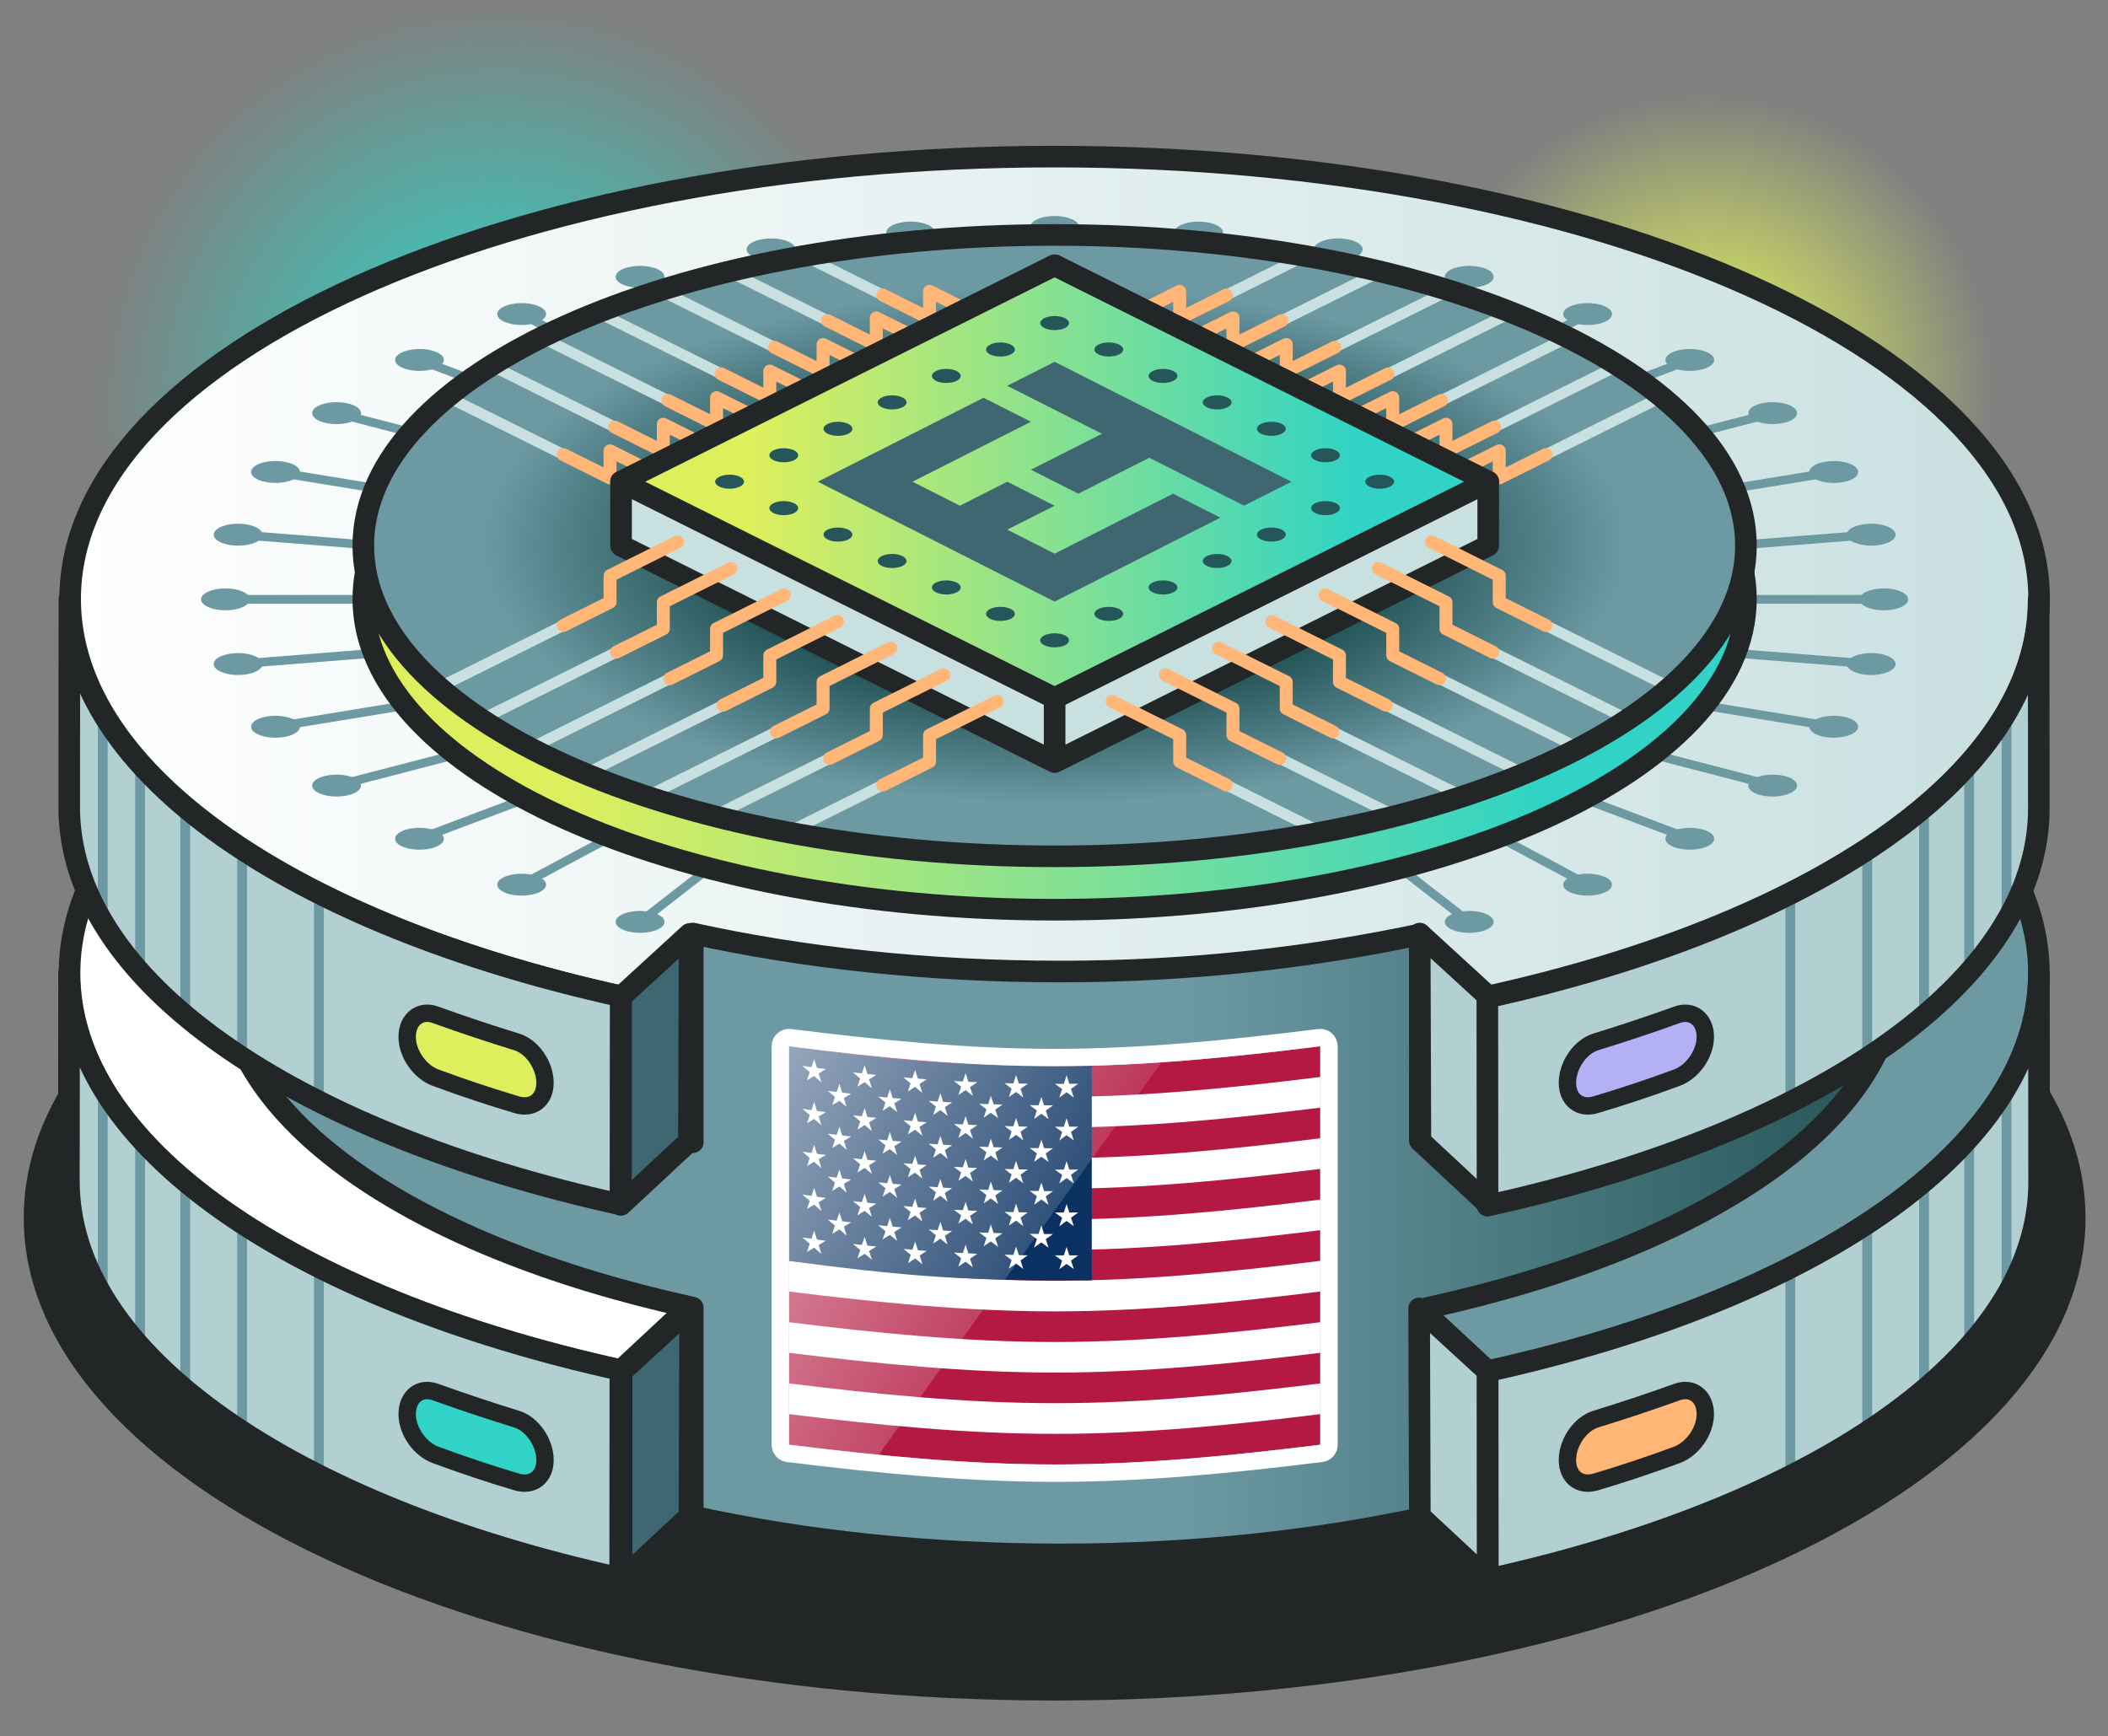
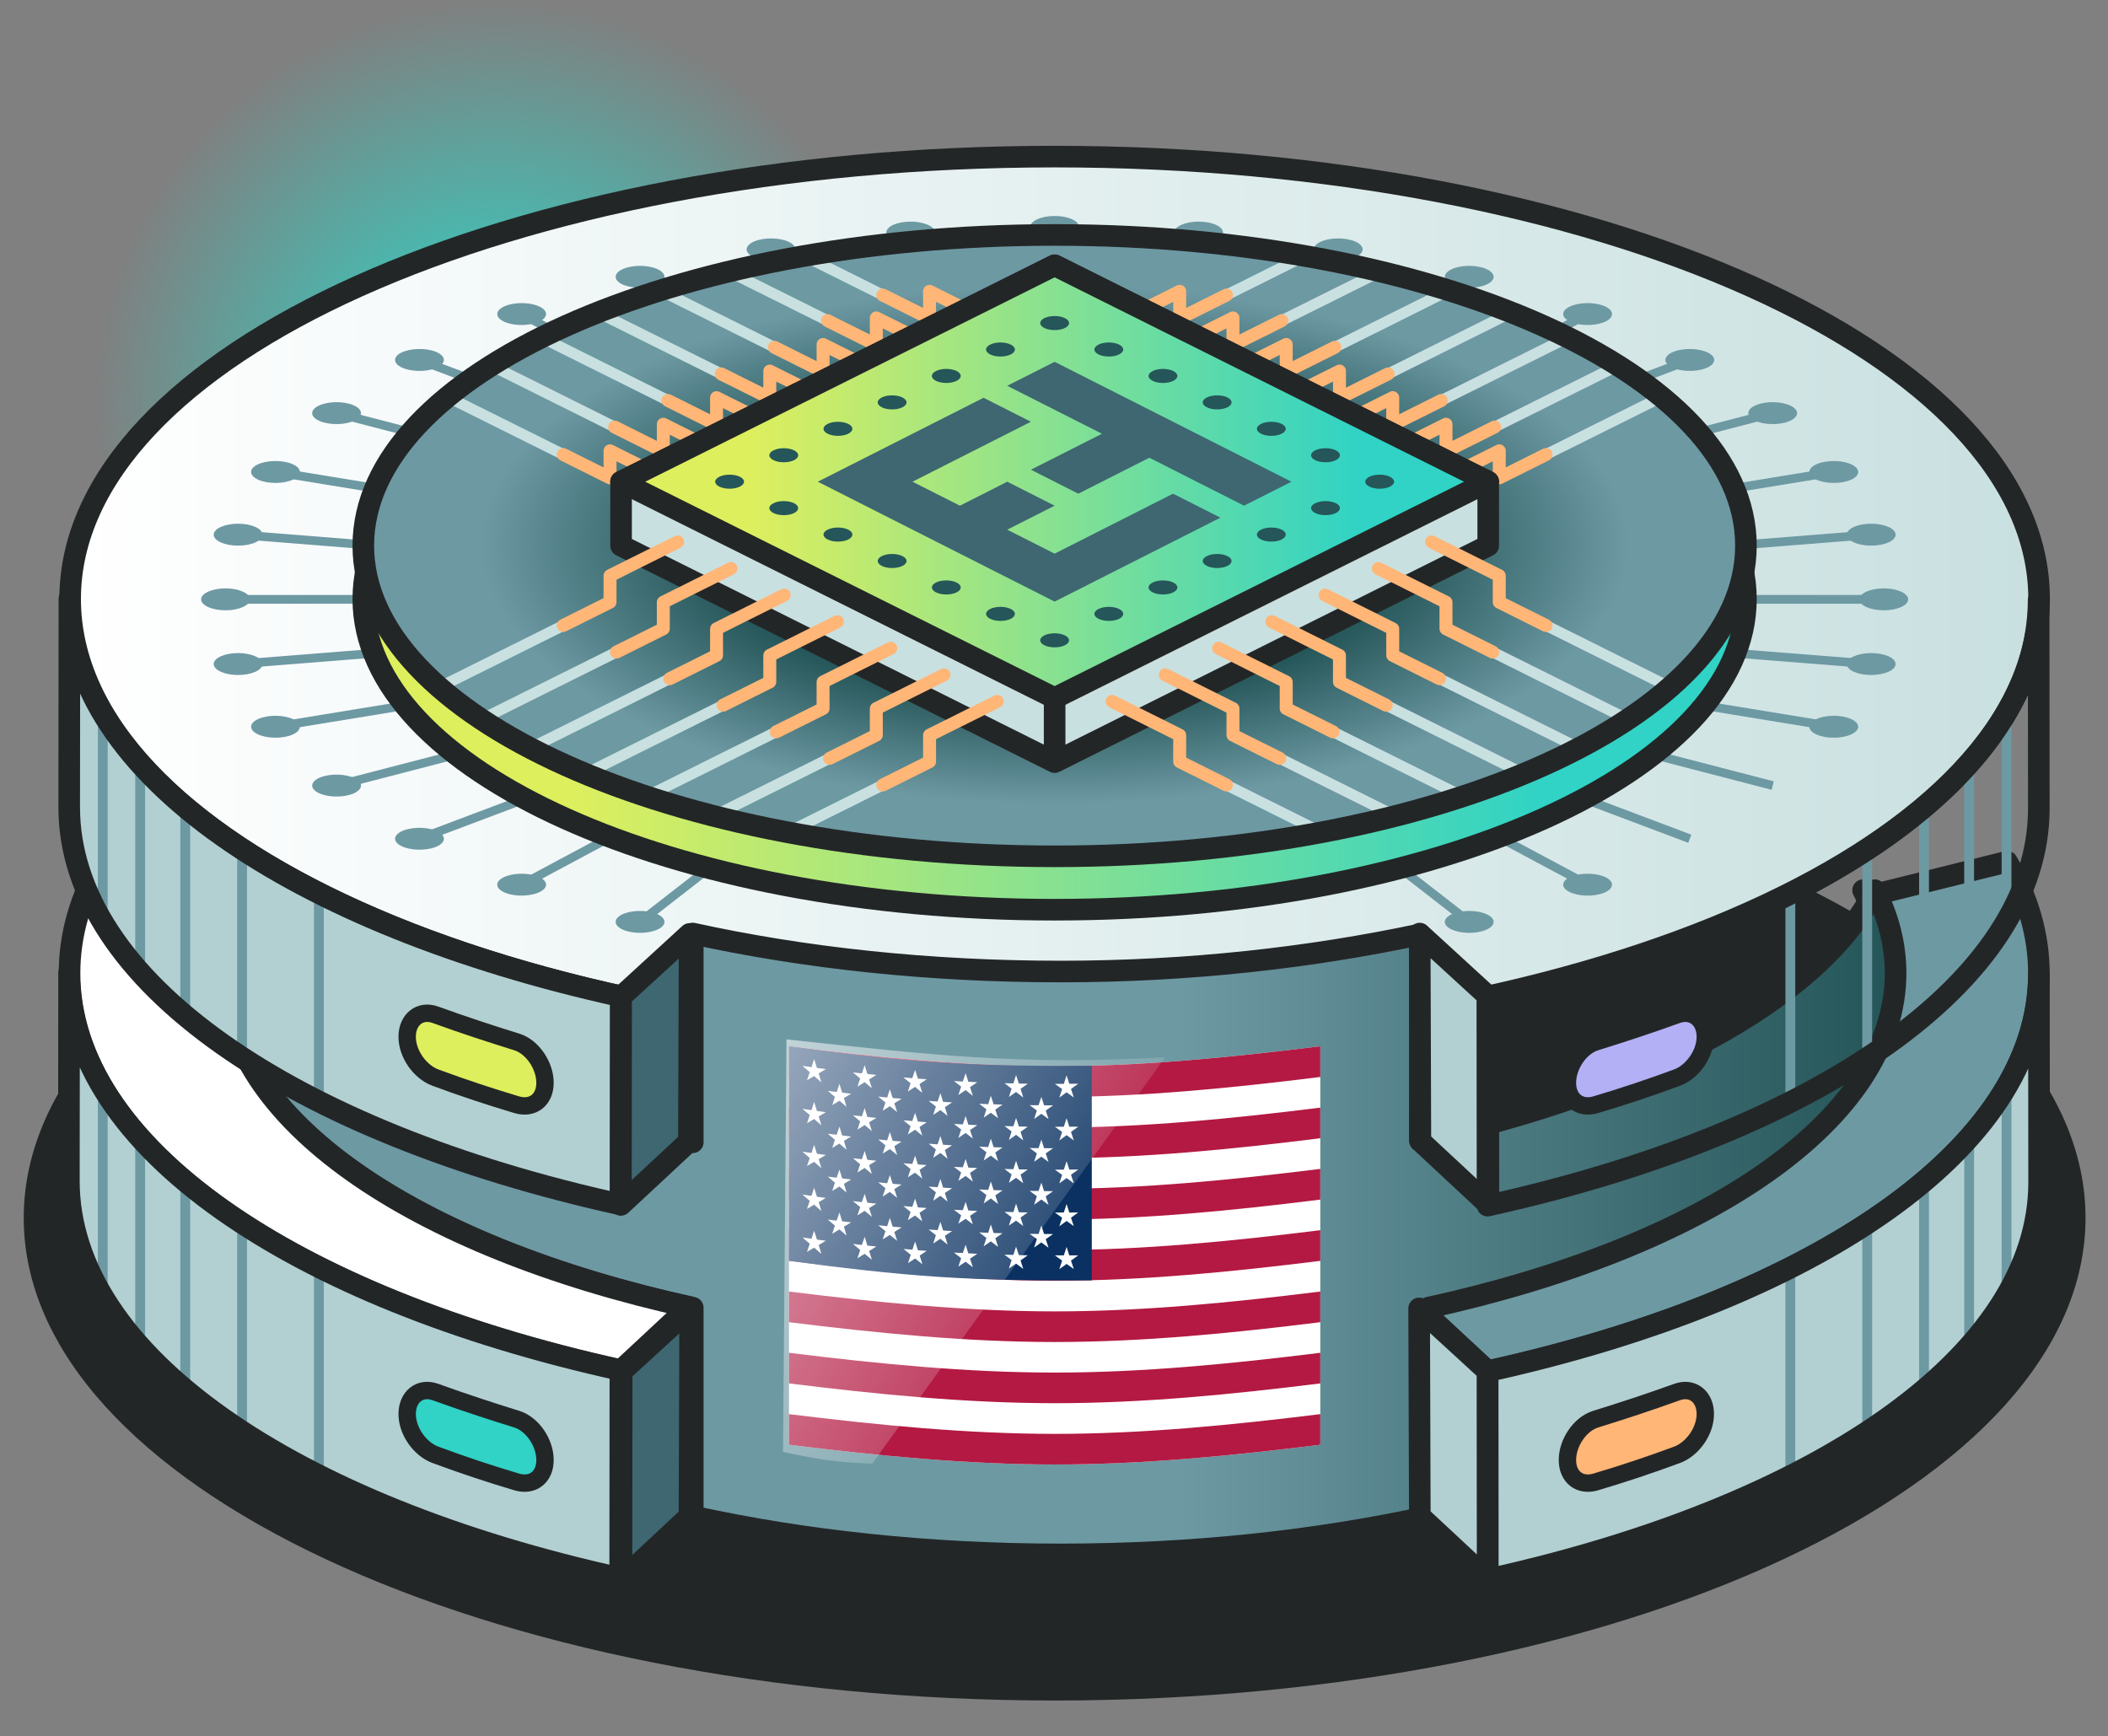
<svg xmlns="http://www.w3.org/2000/svg" width="488" height="402" viewBox="0 0 488 402" fill="none">
  <rect x="0" y="0" width="488" height="402" fill="#808080" stroke="none" />
  <circle cx="115.118" cy="93.588" r="93.588" fill="url(#paint0_radial_6372_52198)" />
-   <circle cx="394.777" cy="88.558" r="66.959" fill="url(#paint1_radial_6372_52198)" />
  <path d="M244.144 393.701C375.948 393.701 482.795 343.676 482.795 281.966C482.795 220.257 375.948 170.232 244.144 170.232C112.341 170.232 5.493 220.257 5.493 281.966C5.493 343.676 112.341 393.701 244.144 393.701Z" fill="#232627" />
  <path fill-rule="evenodd" clip-rule="evenodd" d="M472.005 225.46C472.005 265.852 419.978 300.794 344.392 317.468L344.429 365.66C420.015 348.986 472.089 314.053 472.052 273.652L472.005 225.46Z" fill="#B2D0D2" />
  <path fill-rule="evenodd" clip-rule="evenodd" d="M436.092 225.311C436.092 259.311 392.304 288.711 328.698 302.754V302.847L344.392 317.468C419.979 300.794 472.005 265.852 472.005 225.46C472.005 216.493 469.449 207.788 464.625 199.502L433.265 207.284L431.306 206.09C434.441 212.267 436.092 218.705 436.092 225.311Z" fill="#6D99A3" stroke="#232627" stroke-width="5" stroke-miterlimit="22.926" stroke-linejoin="round" />
  <path d="M244.145 241.117C370.015 241.117 472.052 195.257 472.052 138.686C472.052 82.116 370.015 36.256 244.145 36.256C118.276 36.256 16.238 82.116 16.238 138.686C16.238 195.257 118.276 241.117 244.145 241.117Z" fill="url(#paint2_linear_6372_52198)" stroke="#232627" stroke-width="5" stroke-miterlimit="22.926" />
  <path fill-rule="evenodd" clip-rule="evenodd" d="M244.145 50C247.271 50 249.799 51.138 249.799 52.538C249.799 53.937 247.271 55.076 244.145 55.076C241.029 55.076 238.5 53.937 238.5 52.538C238.5 51.138 241.029 50 244.145 50Z" fill="#6D99A3" />
  <path d="M244.145 52.538V75.043M277.483 53.844L268.777 76.013M309.794 57.735L292.663 78.887M340.118 64.089L315.075 83.58M367.531 72.71L335.323 89.953M391.184 83.338L352.808 97.8M410.377 95.645L366.99 106.897M424.522 109.267L377.44 116.965M433.181 123.785L383.841 127.695M436.092 138.761H385.996M433.181 153.736L383.841 149.827M424.522 168.255L377.44 160.557M410.377 181.877L366.99 170.625M391.184 194.184L352.808 179.722M367.531 204.811L335.323 187.578M340.118 213.433L315.066 193.951M148.171 213.433L173.224 193.951M120.768 204.811L152.967 187.578M97.105 194.184L135.482 179.722M77.922 181.877L121.299 170.625M63.777 168.255L110.849 160.557M55.118 153.736L104.458 149.827M52.207 138.761H102.303M55.118 123.785L104.458 127.695M63.777 109.267L110.849 116.965M77.922 95.645L121.299 106.897M97.105 83.338L135.482 97.8M120.768 72.71L152.967 89.944M148.171 64.089L173.224 83.58M178.495 57.735L195.636 78.878M210.816 53.844L219.512 76.004" stroke="#6D99A3" stroke-width="2.017" stroke-miterlimit="22.926" />
  <path fill-rule="evenodd" clip-rule="evenodd" d="M209.837 51.343C212.907 51.101 215.837 52.025 216.378 53.405C216.928 54.786 214.876 56.102 211.796 56.344C208.727 56.587 205.797 55.663 205.256 54.282C204.715 52.902 206.758 51.586 209.837 51.343Z" fill="#6D99A3" />
  <path fill-rule="evenodd" clip-rule="evenodd" d="M176.565 55.355C179.504 54.87 182.742 55.551 183.805 56.867C184.878 58.183 183.367 59.638 180.428 60.123C177.498 60.599 174.26 59.918 173.187 58.602C172.123 57.287 173.635 55.831 176.565 55.355Z" fill="#6D99A3" />
  <path fill-rule="evenodd" clip-rule="evenodd" d="M145.353 61.887C148.049 61.187 151.511 61.607 153.069 62.82C154.627 64.033 153.704 65.582 150.998 66.281C148.292 66.981 144.84 66.571 143.281 65.358C141.723 64.145 142.647 62.596 145.353 61.887Z" fill="#6D99A3" />
  <path fill-rule="evenodd" clip-rule="evenodd" d="M117.138 70.769C119.527 69.864 123.091 70.004 125.097 71.077C127.103 72.15 126.786 73.746 124.397 74.651C122.009 75.556 118.444 75.416 116.438 74.343C114.432 73.27 114.749 71.665 117.138 70.769Z" fill="#6D99A3" />
  <path fill-rule="evenodd" clip-rule="evenodd" d="M92.786 81.705C94.792 80.632 98.356 80.492 100.745 81.388C103.133 82.293 103.441 83.888 101.435 84.971C99.429 86.043 95.865 86.183 93.476 85.278C91.088 84.383 90.78 82.778 92.786 81.705Z" fill="#6D99A3" />
  <path fill-rule="evenodd" clip-rule="evenodd" d="M73.022 94.385C74.59 93.163 78.042 92.752 80.739 93.452C83.445 94.152 84.368 95.701 82.81 96.914C81.252 98.136 77.79 98.546 75.094 97.847C72.388 97.147 71.464 95.598 73.022 94.385Z" fill="#6D99A3" />
  <path fill-rule="evenodd" clip-rule="evenodd" d="M58.468 108.399C59.541 107.084 62.779 106.403 65.709 106.888C68.639 107.364 70.15 108.819 69.087 110.135C68.013 111.46 64.776 112.132 61.846 111.656C58.916 111.18 57.405 109.724 58.468 108.399Z" fill="#6D99A3" />
  <path fill-rule="evenodd" clip-rule="evenodd" d="M49.557 123.347C50.098 121.966 53.028 121.042 56.098 121.285C59.168 121.527 61.22 122.852 60.679 124.233C60.138 125.614 57.208 126.529 54.139 126.286C51.069 126.043 49.016 124.728 49.557 123.347Z" fill="#6D99A3" />
  <path fill-rule="evenodd" clip-rule="evenodd" d="M46.553 138.761C46.553 137.361 49.081 136.223 52.207 136.223C55.323 136.223 57.852 137.361 57.852 138.761C57.852 140.16 55.323 141.299 52.207 141.299C49.081 141.299 46.553 140.16 46.553 138.761Z" fill="#6D99A3" />
  <path fill-rule="evenodd" clip-rule="evenodd" d="M49.557 154.175C49.016 152.794 51.069 151.478 54.139 151.236C57.208 150.993 60.138 151.917 60.679 153.298C61.22 154.679 59.168 155.994 56.098 156.237C53.028 156.479 50.098 155.556 49.557 154.175Z" fill="#6D99A3" />
  <path fill-rule="evenodd" clip-rule="evenodd" d="M58.468 169.122C57.405 167.807 58.916 166.351 61.846 165.866C64.776 165.39 68.013 166.071 69.087 167.387C70.15 168.702 68.639 170.158 65.709 170.643C62.779 171.119 59.541 170.438 58.468 169.122Z" fill="#6D99A3" />
  <path fill-rule="evenodd" clip-rule="evenodd" d="M73.022 183.146C71.464 181.933 72.388 180.375 75.094 179.675C77.79 178.975 81.252 179.395 82.81 180.608C84.368 181.821 83.445 183.37 80.739 184.079C78.042 184.779 74.59 184.359 73.022 183.146Z" fill="#6D99A3" />
  <path fill-rule="evenodd" clip-rule="evenodd" d="M92.786 195.817C90.78 194.744 91.088 193.148 93.476 192.243C95.865 191.348 99.429 191.488 101.435 192.561C103.441 193.634 103.133 195.229 100.745 196.134C98.356 197.03 94.792 196.89 92.786 195.817Z" fill="#6D99A3" />
  <path fill-rule="evenodd" clip-rule="evenodd" d="M117.138 206.762C114.749 205.857 114.432 204.261 116.438 203.188C118.444 202.115 122.009 201.975 124.397 202.871C126.786 203.776 127.103 205.371 125.097 206.444C123.091 207.517 119.527 207.657 117.138 206.762Z" fill="#6D99A3" />
  <path fill-rule="evenodd" clip-rule="evenodd" d="M145.353 215.635C142.647 214.935 141.723 213.377 143.281 212.164C144.84 210.951 148.292 210.54 150.998 211.24C153.704 211.94 154.627 213.489 153.069 214.702C151.511 215.924 148.049 216.335 145.353 215.635Z" fill="#6D99A3" />
  <path fill-rule="evenodd" clip-rule="evenodd" d="M342.945 215.635C340.239 216.335 336.787 215.924 335.229 214.702C333.67 213.489 334.594 211.94 337.3 211.24C339.996 210.54 343.458 210.951 345.016 212.164C346.575 213.377 345.651 214.935 342.945 215.635Z" fill="#6D99A3" />
  <path fill-rule="evenodd" clip-rule="evenodd" d="M371.161 206.762C368.763 207.657 365.208 207.517 363.202 206.444C361.196 205.371 361.504 203.776 363.902 202.871C366.29 201.975 369.855 202.115 371.861 203.188C373.858 204.261 373.55 205.857 371.161 206.762Z" fill="#6D99A3" />
-   <path fill-rule="evenodd" clip-rule="evenodd" d="M395.514 195.817C393.508 196.89 389.944 197.03 387.555 196.134C385.167 195.229 384.859 193.634 386.865 192.561C388.871 191.488 392.435 191.348 394.824 192.243C397.213 193.148 397.52 194.744 395.514 195.817Z" fill="#6D99A3" />
-   <path fill-rule="evenodd" clip-rule="evenodd" d="M415.267 183.146C413.709 184.359 410.257 184.779 407.551 184.079C404.854 183.37 403.931 181.821 405.489 180.608C407.047 179.395 410.499 178.975 413.205 179.675C415.902 180.375 416.825 181.933 415.267 183.146Z" fill="#6D99A3" />
  <path fill-rule="evenodd" clip-rule="evenodd" d="M429.822 169.122C428.759 170.438 425.521 171.119 422.582 170.643C419.652 170.158 418.141 168.702 419.214 167.387C420.277 166.071 423.524 165.39 426.454 165.866C429.384 166.351 430.895 167.807 429.822 169.122Z" fill="#6D99A3" />
  <path fill-rule="evenodd" clip-rule="evenodd" d="M438.741 154.175C438.2 155.556 435.271 156.479 432.191 156.237C429.122 155.994 427.069 154.679 427.62 153.298C428.161 151.917 431.09 150.993 434.16 151.236C437.23 151.478 439.283 152.794 438.741 154.175Z" fill="#6D99A3" />
  <path fill-rule="evenodd" clip-rule="evenodd" d="M441.736 138.761C441.736 140.16 439.208 141.299 436.091 141.299C432.975 141.299 430.446 140.16 430.446 138.761C430.446 137.361 432.975 136.223 436.091 136.223C439.208 136.223 441.736 137.361 441.736 138.761Z" fill="#6D99A3" />
  <path fill-rule="evenodd" clip-rule="evenodd" d="M438.741 123.347C439.283 124.728 437.23 126.043 434.16 126.286C431.09 126.529 428.161 125.614 427.62 124.233C427.069 122.852 429.122 121.527 432.191 121.285C435.271 121.042 438.2 121.966 438.741 123.347Z" fill="#6D99A3" />
  <path fill-rule="evenodd" clip-rule="evenodd" d="M429.822 108.399C430.895 109.724 429.384 111.18 426.454 111.656C423.524 112.132 420.277 111.46 419.214 110.135C418.141 108.819 419.652 107.364 422.582 106.888C425.521 106.403 428.759 107.084 429.822 108.399Z" fill="#6D99A3" />
  <path fill-rule="evenodd" clip-rule="evenodd" d="M415.267 94.385C416.825 95.598 415.902 97.147 413.205 97.847C410.499 98.546 407.047 98.136 405.489 96.914C403.931 95.701 404.854 94.152 407.551 93.452C410.257 92.752 413.709 93.163 415.267 94.385Z" fill="#6D99A3" />
  <path fill-rule="evenodd" clip-rule="evenodd" d="M395.514 81.705C397.52 82.778 397.213 84.383 394.824 85.278C392.435 86.183 388.871 86.043 386.865 84.971C384.859 83.888 385.167 82.293 387.555 81.388C389.944 80.492 393.508 80.632 395.514 81.705Z" fill="#6D99A3" />
  <path fill-rule="evenodd" clip-rule="evenodd" d="M371.161 70.769C373.55 71.665 373.858 73.27 371.861 74.343C369.855 75.416 366.29 75.556 363.902 74.651C361.504 73.746 361.196 72.15 363.202 71.077C365.208 70.004 368.763 69.864 371.161 70.769Z" fill="#6D99A3" />
  <path fill-rule="evenodd" clip-rule="evenodd" d="M342.945 61.887C345.651 62.596 346.575 64.145 345.016 65.358C343.458 66.571 339.996 66.981 337.3 66.281C334.594 65.582 333.67 64.033 335.229 62.82C336.787 61.607 340.239 61.187 342.945 61.887Z" fill="#6D99A3" />
  <path fill-rule="evenodd" clip-rule="evenodd" d="M311.725 55.355C314.665 55.831 316.176 57.287 315.103 58.602C314.039 59.918 310.802 60.599 307.863 60.123C304.933 59.638 303.421 58.183 304.485 56.867C305.558 55.551 308.796 54.87 311.725 55.355Z" fill="#6D99A3" />
  <path fill-rule="evenodd" clip-rule="evenodd" d="M278.463 51.343C281.532 51.586 283.585 52.902 283.044 54.282C282.503 55.663 279.573 56.587 276.494 56.344C273.424 56.102 271.372 54.786 271.913 53.405C272.454 52.025 275.384 51.101 278.463 51.343Z" fill="#6D99A3" />
  <path d="M244.144 210.615C332.53 210.615 404.181 178.411 404.181 138.686C404.181 98.961 332.53 66.757 244.144 66.757C155.758 66.757 84.107 98.961 84.107 138.686C84.107 178.411 155.758 210.615 244.144 210.615Z" fill="url(#paint3_linear_6372_52198)" stroke="#232627" stroke-width="5" stroke-miterlimit="22.926" stroke-linejoin="round" />
  <path d="M244.144 198.252C332.53 198.252 404.181 166.049 404.181 126.323C404.181 86.598 332.53 54.395 244.144 54.395C155.758 54.395 84.107 86.598 84.107 126.323C84.107 166.049 155.758 198.252 244.144 198.252Z" fill="url(#paint4_radial_6372_52198)" />
  <path d="M386.621 159.12L357.902 144.807M305.922 192.701L283.92 181.737M130.396 105.236L103.608 91.894M323.025 188.922L296.255 175.579M142.722 99.088L113.723 84.635M338.616 184.396L308.581 169.43M155.057 92.929L125.348 78.131M352.77 179.153L320.907 163.272M167.382 86.771L138.402 72.337M365.525 173.209L333.241 157.123M179.708 80.623L152.92 67.27M376.843 166.547L345.567 150.965M192.043 74.464L168.754 62.867M204.369 68.316L186.202 59.256" stroke="#C9E0E0" stroke-width="2.5" stroke-miterlimit="22.926" stroke-linecap="round" />
  <path d="M101.678 159.12L130.397 144.807M182.368 192.701L204.369 181.737M357.903 105.236L384.691 91.894M165.265 188.922L192.044 175.579M345.568 99.088L374.576 84.635M149.683 184.396L179.709 169.43M333.242 92.929L362.941 78.131M135.529 179.153L167.383 163.272M320.917 86.781L349.897 72.337M122.774 173.209L155.058 157.123M308.582 80.623L335.37 67.27M111.456 166.547L142.723 150.965M296.256 74.464L319.536 62.867M283.921 68.316L302.088 59.256" stroke="#C9E0E0" stroke-width="2.5" stroke-miterlimit="22.926" stroke-linecap="round" />
  <path d="M244.144 198.252C332.53 198.252 404.181 166.049 404.181 126.323C404.181 86.598 332.53 54.395 244.144 54.395C155.758 54.395 84.107 86.598 84.107 126.323C84.107 166.049 155.758 198.252 244.144 198.252Z" stroke="#232627" stroke-width="5" stroke-miterlimit="22.926" stroke-linejoin="round" />
  <path fill-rule="evenodd" clip-rule="evenodd" d="M328.75 216.323C303.558 221.687 275.294 224.928 245.513 224.928C214.963 224.928 186.068 221.765 160.376 216.129V264.452C108.702 253.106 70.024 231.777 57.038 206.09C53.88 212.267 52.217 218.705 52.217 225.311C52.217 259.311 96.317 288.711 160.376 302.754V351.076C186.068 356.712 214.963 359.875 245.513 359.875C276.063 359.875 304.949 356.712 330.631 351.086L330.669 302.754C394.728 288.711 438.828 259.311 438.828 225.311C438.828 218.705 437.165 212.267 434.007 206.09C421.021 231.777 380.38 252.737 328.687 264.073C328.687 257.765 328.75 216.323 328.75 216.323Z" fill="url(#paint5_linear_6372_52198)" stroke="#232627" stroke-width="5" stroke-miterlimit="22.926" stroke-linejoin="round" />
  <path fill-rule="evenodd" clip-rule="evenodd" d="M305.651 242.227C285.143 244.783 264.635 246.845 244.135 246.855C223.636 246.855 203.137 244.793 182.647 242.227C182.647 257.613 182.647 272.999 182.647 288.366C182.647 303.734 182.647 319.12 182.647 334.487C203.137 337.015 223.636 339.04 244.135 339.059C264.635 339.068 285.143 337.025 305.651 334.487C305.651 319.12 305.651 303.734 305.651 288.366C305.651 272.999 305.651 257.613 305.651 242.227Z" fill="white" />
  <path fill-rule="evenodd" clip-rule="evenodd" d="M182.647 242.227C203.137 244.793 223.636 246.855 244.135 246.855C264.635 246.845 285.143 244.783 305.651 242.227C305.651 244.597 305.651 246.967 305.651 249.337C285.143 251.893 264.635 253.955 244.135 253.965C223.636 253.965 203.137 251.893 182.647 249.337C182.647 246.967 182.647 244.597 182.647 242.227ZM182.647 256.437C203.137 258.994 223.636 261.065 244.135 261.056C264.635 261.056 285.143 258.984 305.651 256.437C305.651 258.816 305.651 261.168 305.651 263.528C285.143 266.085 264.635 268.147 244.135 268.147C223.636 268.147 203.137 266.085 182.647 263.528C182.647 261.168 182.647 258.816 182.647 256.437ZM182.647 270.62C203.137 273.176 223.636 275.229 244.135 275.229C264.635 275.229 285.143 273.167 305.651 270.62C305.651 272.99 305.651 275.359 305.651 277.729C285.143 280.286 264.635 282.339 244.135 282.339C223.636 282.339 203.137 280.286 182.647 277.729C182.647 275.359 182.647 272.99 182.647 270.62ZM182.647 284.811C203.137 287.358 223.636 289.411 244.135 289.411C264.635 289.421 285.143 287.358 305.651 284.811C305.651 287.191 305.651 289.551 305.651 291.912C285.143 294.459 264.635 296.512 244.135 296.512C223.636 296.512 203.137 294.459 182.647 291.912C182.647 289.551 182.647 287.191 182.647 284.811ZM182.647 299.012C203.137 301.56 223.636 303.603 244.135 303.612C264.635 303.612 285.143 301.56 305.651 299.012C305.651 301.382 305.651 303.743 305.651 306.113C285.143 308.66 264.635 310.703 244.135 310.703C223.636 310.694 203.137 308.651 182.647 306.113C182.647 303.743 182.647 301.382 182.647 299.012ZM182.647 313.195C203.137 315.733 223.636 317.776 244.135 317.776C264.635 317.785 285.143 315.733 305.651 313.195C305.651 315.574 305.651 317.925 305.651 320.286C285.143 322.833 264.635 324.876 244.135 324.867C223.636 324.858 203.137 322.824 182.647 320.286C182.647 317.925 182.647 315.574 182.647 313.195ZM182.647 327.396C203.137 329.924 223.636 331.958 244.135 331.968C264.635 331.977 285.143 329.934 305.651 327.396C305.651 329.766 305.651 332.126 305.651 334.487C285.143 337.025 264.635 339.068 244.135 339.059C223.636 339.04 203.137 337.015 182.647 334.487C182.647 332.126 182.647 329.766 182.647 327.396Z" fill="#B31942" />
  <path fill-rule="evenodd" clip-rule="evenodd" d="M182.647 242.227C194.32 243.813 206.002 245.222 217.684 245.978C229.356 246.733 241.056 246.836 252.748 246.752C252.748 255.047 252.748 263.323 252.748 271.599C252.748 279.866 252.748 288.142 252.748 296.428C241.056 296.493 229.356 296.39 217.684 295.644C206.002 294.888 194.32 293.479 182.647 291.912C182.647 283.636 182.647 275.35 182.647 267.074C182.647 258.807 182.647 250.512 182.647 242.227Z" fill="#0A3161" />
  <path fill-rule="evenodd" clip-rule="evenodd" d="M188.47 245.194C188.685 245.875 188.909 246.575 189.124 247.247C189.805 247.349 190.495 247.443 191.176 247.517C190.626 247.862 190.075 248.198 189.525 248.516C189.73 249.215 189.935 249.906 190.15 250.587C189.581 250.102 189.03 249.617 188.47 249.122C187.92 249.449 187.369 249.775 186.819 250.102C187.024 249.467 187.23 248.852 187.453 248.217C186.884 247.741 186.324 247.256 185.765 246.761C186.455 246.873 187.155 246.967 187.864 247.069C188.06 246.444 188.265 245.819 188.47 245.194ZM200.171 246.612C200.386 247.303 200.591 247.974 200.796 248.646C201.487 248.712 202.177 248.786 202.877 248.861C202.317 249.206 201.748 249.551 201.197 249.897C201.403 250.578 201.608 251.268 201.832 251.949C201.281 251.483 200.731 251.016 200.171 250.54C199.611 250.895 199.051 251.24 198.501 251.576C198.706 250.951 198.921 250.316 199.126 249.682C198.575 249.225 198.025 248.758 197.465 248.282C198.146 248.376 198.827 248.441 199.518 248.506C199.732 247.89 199.956 247.247 200.171 246.612ZM211.843 247.704C212.058 248.385 212.273 249.057 212.497 249.719C213.178 249.775 213.849 249.822 214.531 249.878C213.971 250.242 213.42 250.606 212.879 250.97C213.084 251.66 213.299 252.322 213.504 253.004C212.944 252.546 212.385 252.089 211.834 251.632C211.284 251.996 210.724 252.35 210.173 252.705C210.379 252.061 210.593 251.436 210.798 250.792C210.239 250.344 209.679 249.897 209.128 249.439C209.819 249.495 210.509 249.551 211.19 249.617C211.405 248.982 211.629 248.348 211.843 247.704ZM223.544 248.46C223.749 249.131 223.964 249.794 224.169 250.456C224.859 250.484 225.55 250.512 226.24 250.55C225.671 250.932 225.121 251.305 224.561 251.688C224.775 252.36 224.999 253.032 225.214 253.703C224.654 253.265 224.094 252.826 223.544 252.388C222.975 252.77 222.415 253.144 221.855 253.517C222.07 252.864 222.294 252.229 222.508 251.576C221.948 251.165 221.389 250.727 220.838 250.288C221.519 250.326 222.2 250.363 222.891 250.391C223.105 249.747 223.32 249.103 223.544 248.46ZM235.216 248.889C235.431 249.542 235.646 250.214 235.869 250.867C236.551 250.895 237.232 250.895 237.922 250.904C237.372 251.296 236.821 251.707 236.261 252.089C236.476 252.761 236.681 253.433 236.886 254.086C236.327 253.675 235.767 253.246 235.216 252.817C234.666 253.209 234.115 253.601 233.555 253.983C233.77 253.33 233.975 252.686 234.181 252.033C233.63 251.613 233.08 251.203 232.538 250.774C233.21 250.792 233.901 250.811 234.591 250.83C234.796 250.195 235.011 249.533 235.216 248.889ZM246.917 248.954C247.122 249.617 247.337 250.27 247.542 250.914C248.232 250.914 248.923 250.904 249.613 250.904C249.044 251.305 248.494 251.725 247.934 252.117C248.148 252.789 248.372 253.451 248.587 254.095C248.027 253.703 247.467 253.302 246.917 252.882C246.348 253.302 245.788 253.713 245.228 254.114C245.443 253.451 245.657 252.798 245.881 252.136C245.321 251.744 244.761 251.343 244.211 250.942C244.901 250.942 245.583 250.932 246.273 250.932C246.488 250.27 246.693 249.617 246.917 248.954ZM194.33 250.923C194.535 251.585 194.75 252.276 194.955 252.966C195.646 253.041 196.336 253.125 197.036 253.218C196.467 253.554 195.916 253.881 195.366 254.217C195.562 254.888 195.758 255.579 195.963 256.251C195.422 255.793 194.881 255.318 194.358 254.851C193.789 255.178 193.22 255.523 192.669 255.849C192.865 255.224 193.061 254.59 193.276 253.965C192.735 253.498 192.193 253.032 191.652 252.556C192.324 252.649 193.014 252.724 193.705 252.808C193.91 252.182 194.125 251.539 194.33 250.923ZM206.003 252.192C206.217 252.854 206.432 253.535 206.656 254.217C207.327 254.263 208.018 254.319 208.708 254.375C208.149 254.739 207.589 255.094 207.038 255.439C207.243 256.12 207.467 256.792 207.691 257.464C207.122 257.025 206.553 256.568 206.003 256.111C205.433 256.456 204.883 256.81 204.332 257.156C204.538 256.521 204.762 255.887 204.985 255.262C204.416 254.795 203.866 254.338 203.306 253.881C203.996 253.955 204.687 254.021 205.377 254.095C205.583 253.461 205.797 252.817 206.003 252.192ZM217.703 253.088C217.908 253.759 218.123 254.422 218.328 255.094C219.019 255.14 219.709 255.187 220.409 255.234C219.84 255.597 219.289 255.961 218.739 256.325C218.944 257.006 219.149 257.66 219.364 258.341C218.813 257.902 218.253 257.454 217.703 257.016C217.134 257.389 216.583 257.753 216.033 258.117C216.238 257.473 216.443 256.838 216.658 256.185C216.098 255.765 215.548 255.318 214.997 254.879C215.669 254.926 216.359 254.972 217.05 255.019C217.255 254.366 217.479 253.731 217.703 253.088ZM229.375 253.703C229.581 254.357 229.805 255.019 230.029 255.672C230.7 255.691 231.391 255.709 232.081 255.728C231.512 256.12 230.962 256.521 230.411 256.894C230.616 257.566 230.84 258.21 231.064 258.882C230.495 258.462 229.926 258.051 229.375 257.622C228.825 258.014 228.265 258.397 227.724 258.76C227.939 258.117 228.144 257.473 228.349 256.829C227.789 256.4 227.239 255.971 226.679 255.541C227.369 255.569 228.069 255.607 228.769 255.635C228.974 255 229.17 254.347 229.375 253.703ZM241.076 253.946C241.281 254.59 241.486 255.252 241.701 255.896C242.391 255.905 243.082 255.905 243.782 255.915C243.213 256.325 242.643 256.717 242.093 257.118C242.307 257.781 242.513 258.425 242.737 259.087C242.177 258.686 241.626 258.266 241.076 257.865C240.507 258.257 239.956 258.667 239.396 259.059C239.611 258.397 239.816 257.753 240.031 257.1C239.471 256.689 238.921 256.288 238.37 255.868C239.042 255.877 239.732 255.877 240.423 255.887C240.628 255.243 240.852 254.58 241.076 253.946ZM188.47 255.112C188.685 255.821 188.909 256.521 189.124 257.212C189.805 257.314 190.495 257.408 191.176 257.482C190.626 257.827 190.075 258.163 189.525 258.481C189.73 259.162 189.935 259.852 190.15 260.524C189.581 260.039 189.03 259.563 188.47 259.068C187.92 259.404 187.369 259.731 186.819 260.057C187.024 259.432 187.23 258.807 187.453 258.163C186.884 257.687 186.324 257.202 185.765 256.708C186.455 256.82 187.155 256.913 187.864 257.016C188.06 256.381 188.265 255.756 188.47 255.112ZM200.171 256.54C200.386 257.23 200.591 257.911 200.796 258.593C201.487 258.658 202.177 258.733 202.877 258.807C202.317 259.152 201.748 259.498 201.197 259.843C201.403 260.505 201.608 261.196 201.832 261.868C201.281 261.41 200.731 260.944 200.171 260.468C199.611 260.823 199.051 261.177 198.501 261.522C198.706 260.897 198.921 260.244 199.126 259.61C198.575 259.152 198.025 258.686 197.465 258.21C198.146 258.303 198.827 258.369 199.518 258.434C199.732 257.809 199.956 257.174 200.171 256.54ZM211.843 257.632C212.058 258.322 212.273 258.994 212.497 259.666C213.178 259.722 213.849 259.768 214.531 259.824C213.971 260.188 213.42 260.552 212.879 260.907C213.084 261.578 213.299 262.25 213.504 262.922C212.944 262.474 212.385 262.017 211.834 261.55C211.284 261.933 210.724 262.278 210.173 262.642C210.379 262.008 210.593 261.364 210.798 260.72C210.239 260.272 209.679 259.824 209.128 259.367C209.819 259.423 210.509 259.479 211.19 259.535C211.405 258.9 211.629 258.266 211.843 257.632ZM223.544 258.387C223.749 259.059 223.964 259.731 224.169 260.393C224.859 260.431 225.55 260.459 226.24 260.496C225.671 260.869 225.121 261.242 224.561 261.625C224.775 262.287 224.999 262.959 225.214 263.612C224.654 263.183 224.094 262.745 223.544 262.306C222.975 262.698 222.415 263.071 221.855 263.454C222.07 262.81 222.294 262.157 222.508 261.504C221.948 261.074 221.389 260.655 220.838 260.216C221.519 260.253 222.2 260.281 222.891 260.319C223.105 259.666 223.32 259.022 223.544 258.387ZM235.216 258.816C235.431 259.47 235.646 260.151 235.869 260.804C236.551 260.823 237.232 260.841 237.922 260.851C237.372 261.233 236.821 261.644 236.261 262.026C236.476 262.689 236.681 263.351 236.886 264.004C236.327 263.584 235.767 263.164 235.216 262.735C234.666 263.127 234.115 263.528 233.555 263.92C233.77 263.267 233.975 262.605 234.181 261.952C233.63 261.532 233.08 261.121 232.538 260.701C233.21 260.72 233.901 260.739 234.591 260.757C234.796 260.113 235.011 259.451 235.216 258.816ZM246.917 258.882C247.122 259.544 247.337 260.207 247.542 260.86C248.232 260.86 248.923 260.851 249.613 260.851C249.044 261.252 248.494 261.672 247.934 262.063C248.148 262.717 248.372 263.37 248.587 264.023C248.027 263.622 247.467 263.23 246.917 262.81C246.348 263.239 245.788 263.65 245.228 264.051C245.443 263.398 245.657 262.726 245.881 262.063C245.321 261.672 244.761 261.27 244.211 260.869C244.901 260.869 245.583 260.86 246.273 260.86C246.488 260.197 246.693 259.535 246.917 258.882ZM194.33 260.841C194.535 261.513 194.75 262.203 194.955 262.875C195.646 262.959 196.336 263.043 197.036 263.127C196.467 263.472 195.916 263.808 195.366 264.135C195.571 264.835 195.786 265.516 195.991 266.206C195.44 265.73 194.881 265.255 194.33 264.769C193.761 265.105 193.21 265.45 192.66 265.777C192.865 265.133 193.08 264.517 193.285 263.883C192.735 263.426 192.175 262.95 191.624 262.474C192.296 262.549 192.986 262.642 193.677 262.726C193.892 262.091 194.106 261.466 194.33 260.841ZM206.003 262.101C206.217 262.782 206.432 263.454 206.656 264.126C207.327 264.182 208.018 264.237 208.708 264.293C208.149 264.657 207.589 265.021 207.038 265.366C207.243 266.048 207.467 266.738 207.691 267.41C207.122 266.953 206.553 266.505 206.003 266.038C205.433 266.384 204.883 266.738 204.332 267.083C204.538 266.44 204.762 265.814 204.985 265.18C204.416 264.723 203.866 264.265 203.306 263.799C203.996 263.864 204.687 263.939 205.377 264.014C205.583 263.37 205.797 262.745 206.003 262.101ZM217.703 263.006C217.908 263.687 218.123 264.34 218.328 265.021C219.019 265.059 219.709 265.105 220.409 265.152C219.84 265.525 219.289 265.889 218.739 266.253C218.944 266.925 219.149 267.606 219.364 268.278C218.813 267.839 218.253 267.391 217.703 266.934C217.134 267.317 216.583 267.68 216.033 268.044C216.238 267.401 216.443 266.757 216.658 266.113C216.098 265.684 215.548 265.245 214.997 264.797C215.669 264.844 216.359 264.881 217.05 264.937C217.255 264.284 217.479 263.659 217.703 263.006ZM229.375 263.612C229.581 264.275 229.805 264.937 230.029 265.6C230.7 265.618 231.391 265.637 232.081 265.656C231.531 266.048 230.971 266.43 230.42 266.813C230.626 267.494 230.84 268.156 231.064 268.819C230.495 268.39 229.926 267.97 229.375 267.55C228.825 267.932 228.265 268.315 227.724 268.679C227.939 268.044 228.144 267.391 228.349 266.757C227.789 266.328 227.239 265.889 226.679 265.469C227.369 265.497 228.069 265.534 228.769 265.562C228.974 264.909 229.17 264.265 229.375 263.612ZM241.076 263.855C241.281 264.517 241.486 265.161 241.701 265.824C242.391 265.833 243.082 265.833 243.782 265.842C243.213 266.253 242.643 266.645 242.093 267.037C242.307 267.699 242.513 268.371 242.737 269.015C242.177 268.614 241.626 268.203 241.076 267.792C240.507 268.184 239.956 268.586 239.396 268.968C239.611 268.324 239.816 267.671 240.031 267.027C239.471 266.617 238.921 266.206 238.37 265.796C239.042 265.805 239.732 265.805 240.423 265.814C240.628 265.152 240.852 264.508 241.076 263.855ZM188.47 265.059C188.685 265.749 188.909 266.43 189.124 267.121C189.805 267.223 190.495 267.307 191.176 267.391C190.626 267.727 190.075 268.063 189.525 268.38C189.73 269.08 189.935 269.761 190.15 270.452C189.581 269.957 189.03 269.481 188.47 268.987C187.92 269.323 187.369 269.649 186.819 269.966C187.024 269.341 187.23 268.707 187.453 268.091C186.884 267.615 186.324 267.13 185.765 266.635C186.455 266.747 187.155 266.841 187.864 266.934C188.06 266.309 188.265 265.684 188.47 265.059ZM200.171 266.486C200.386 267.158 200.591 267.839 200.796 268.52C201.487 268.586 202.177 268.651 202.877 268.725C202.317 269.071 201.748 269.416 201.197 269.752C201.403 270.433 201.608 271.123 201.832 271.786C201.281 271.338 200.731 270.871 200.171 270.405C199.611 270.75 199.051 271.114 198.501 271.441C198.706 270.825 198.921 270.181 199.126 269.547C198.575 269.099 198.025 268.632 197.465 268.156C198.146 268.25 198.827 268.315 199.518 268.38C199.732 267.755 199.956 267.111 200.171 266.486ZM211.843 267.568C212.058 268.25 212.273 268.921 212.497 269.593C213.178 269.649 213.849 269.696 214.531 269.733C213.971 270.106 213.42 270.47 212.879 270.834C213.084 271.515 213.299 272.187 213.504 272.868C212.944 272.411 212.385 271.954 211.834 271.497C211.284 271.861 210.724 272.215 210.173 272.56C210.379 271.926 210.593 271.291 210.798 270.657C210.239 270.209 209.679 269.752 209.128 269.304C209.819 269.36 210.509 269.416 211.19 269.472C211.405 268.847 211.629 268.203 211.843 267.568ZM223.544 268.324C223.749 268.987 223.964 269.649 224.169 270.321C224.859 270.349 225.55 270.377 226.24 270.414C225.671 270.797 225.121 271.17 224.561 271.543C224.775 272.215 224.999 272.896 225.214 273.549C224.654 273.129 224.094 272.691 223.544 272.252C222.975 272.635 222.415 273.008 221.855 273.381C222.07 272.728 222.294 272.094 222.508 271.441C221.948 271.021 221.389 270.592 220.838 270.153C221.519 270.19 222.2 270.218 222.891 270.246C223.105 269.612 223.32 268.959 223.544 268.324ZM235.216 268.744C235.431 269.407 235.646 270.069 235.869 270.732C236.551 270.75 237.232 270.75 237.922 270.76C237.372 271.161 236.821 271.562 236.261 271.954C236.476 272.616 236.681 273.288 236.886 273.941C236.327 273.531 235.767 273.111 235.216 272.682C234.666 273.064 234.115 273.456 233.555 273.839C233.77 273.195 233.975 272.532 234.181 271.898C233.63 271.478 233.08 271.067 232.538 270.638C233.21 270.657 233.901 270.676 234.591 270.694C234.796 270.041 235.011 269.397 235.216 268.744ZM246.917 268.828C247.122 269.472 247.337 270.134 247.542 270.778C248.232 270.778 248.923 270.769 249.613 270.769C249.044 271.17 248.494 271.59 247.934 271.982C248.148 272.654 248.372 273.307 248.587 273.96C248.027 273.559 247.467 273.167 246.917 272.747C246.348 273.167 245.788 273.568 245.228 273.979C245.443 273.316 245.657 272.663 245.881 272C245.321 271.618 244.761 271.207 244.211 270.797C244.901 270.816 245.583 270.797 246.273 270.797C246.488 270.134 246.693 269.472 246.917 268.828ZM194.33 270.778C194.535 271.459 194.75 272.15 194.955 272.822C195.646 272.906 196.336 272.99 197.036 273.074C196.467 273.419 195.916 273.755 195.366 274.081C195.571 274.762 195.786 275.443 195.991 276.115C195.44 275.658 194.881 275.182 194.33 274.697C193.761 275.042 193.21 275.378 192.66 275.714C192.865 275.08 193.08 274.454 193.285 273.811C192.735 273.344 192.175 272.878 191.624 272.402C192.296 272.476 192.986 272.56 193.677 272.654C193.892 272.028 194.106 271.413 194.33 270.778ZM206.003 272.047C206.217 272.719 206.432 273.4 206.656 274.072C207.327 274.118 208.018 274.184 208.708 274.24C208.149 274.594 207.589 274.958 207.038 275.303C207.243 275.985 207.467 276.656 207.691 277.328C207.122 276.871 206.553 276.414 206.003 275.957C205.433 276.321 204.883 276.666 204.332 277.02C204.538 276.386 204.762 275.742 204.985 275.098C204.416 274.65 203.866 274.193 203.306 273.727C203.996 273.792 204.687 273.857 205.377 273.941C205.583 273.307 205.797 272.691 206.003 272.047ZM217.703 272.952C217.908 273.615 218.123 274.286 218.328 274.958C219.019 275.005 219.709 275.052 220.409 275.089C219.84 275.462 219.289 275.826 218.739 276.19C218.944 276.862 219.149 277.533 219.364 278.196C218.813 277.757 218.253 277.31 217.703 276.852C217.134 277.244 216.583 277.608 216.033 277.981C216.238 277.347 216.443 276.684 216.658 276.031C216.098 275.602 215.548 275.173 214.997 274.725C215.669 274.772 216.359 274.809 217.05 274.856C217.255 274.221 217.479 273.587 217.703 272.952ZM229.375 273.549C229.581 274.221 229.805 274.874 230.029 275.537C230.7 275.555 231.391 275.574 232.081 275.593C231.531 275.985 230.971 276.376 230.42 276.759C230.626 277.412 230.84 278.075 231.064 278.746C230.495 278.317 229.926 277.897 229.375 277.468C228.825 277.869 228.265 278.252 227.724 278.625C227.939 277.981 228.144 277.328 228.349 276.666C227.789 276.246 227.239 275.817 226.679 275.378C227.369 275.415 228.069 275.453 228.769 275.481C228.974 274.846 229.17 274.212 229.375 273.549ZM241.076 273.792C241.281 274.454 241.486 275.108 241.701 275.761C242.391 275.77 243.082 275.77 243.782 275.779C243.213 276.19 242.643 276.582 242.093 276.983C242.307 277.636 242.513 278.289 242.737 278.942C242.177 278.541 241.626 278.121 241.076 277.711C240.507 278.112 239.956 278.522 239.396 278.914C239.611 278.261 239.816 277.599 240.031 276.946C239.471 276.535 238.921 276.125 238.37 275.714C239.042 275.723 239.732 275.723 240.423 275.733C240.628 275.089 240.852 274.445 241.076 273.792ZM188.47 274.986C188.685 275.677 188.909 276.377 189.124 277.067C189.805 277.16 190.495 277.254 191.176 277.338C190.626 277.664 190.075 278.009 189.525 278.327C189.73 279.017 189.935 279.679 190.15 280.361C189.581 279.875 189.03 279.39 188.47 278.905C187.92 279.232 187.369 279.568 186.819 279.894C187.024 279.269 187.23 278.634 187.453 278.019C186.884 277.533 186.324 277.058 185.765 276.563C186.455 276.666 187.155 276.768 187.864 276.862C188.06 276.237 188.265 275.602 188.47 274.986ZM200.171 276.395C200.386 277.095 200.591 277.785 200.796 278.448C201.487 278.522 202.177 278.597 202.877 278.662C202.317 279.017 201.748 279.362 201.197 279.698C201.403 280.379 201.627 281.051 201.841 281.714C201.281 281.256 200.731 280.799 200.171 280.333C199.611 280.678 199.051 281.023 198.501 281.368C198.706 280.734 198.921 280.109 199.135 279.465C198.575 279.017 198.025 278.56 197.465 278.084C198.146 278.159 198.827 278.233 199.518 278.308C199.732 277.673 199.956 277.039 200.171 276.395ZM211.843 277.496C212.058 278.177 212.273 278.858 212.497 279.53C213.178 279.586 213.849 279.633 214.531 279.679C213.971 280.053 213.42 280.417 212.879 280.78C213.084 281.443 213.299 282.105 213.504 282.768C212.944 282.329 212.385 281.872 211.834 281.415C211.284 281.779 210.724 282.133 210.173 282.488C210.379 281.844 210.593 281.21 210.798 280.585C210.239 280.137 209.679 279.679 209.128 279.222C209.819 279.288 210.509 279.344 211.19 279.4C211.405 278.765 211.629 278.131 211.843 277.496ZM223.544 278.252C223.749 278.914 223.964 279.596 224.169 280.249C224.859 280.286 225.55 280.314 226.24 280.351C225.671 280.725 225.121 281.107 224.561 281.48C224.775 282.152 224.999 282.796 225.214 283.458C224.654 283.029 224.094 282.6 223.544 282.171C222.975 282.544 222.415 282.926 221.855 283.29C222.07 282.656 222.294 282.003 222.508 281.368C221.948 280.939 221.389 280.501 220.838 280.081C221.519 280.109 222.2 280.146 222.891 280.174C223.105 279.53 223.32 278.886 223.544 278.252ZM235.216 278.672C235.431 279.334 235.646 280.015 235.869 280.669C236.551 280.687 237.232 280.687 237.922 280.697C237.372 281.098 236.821 281.499 236.261 281.891C236.476 282.544 236.681 283.197 236.886 283.85C236.327 283.44 235.767 283.01 235.216 282.6C234.666 282.982 234.115 283.384 233.555 283.757C233.77 283.113 233.975 282.46 234.181 281.816C233.63 281.396 233.08 280.976 232.538 280.566C233.21 280.585 233.901 280.603 234.591 280.622C234.796 279.969 235.011 279.316 235.216 278.672ZM246.917 278.746C247.122 279.409 247.337 280.081 247.542 280.724C248.232 280.715 248.923 280.706 249.613 280.706C249.044 281.116 248.494 281.536 247.934 281.928C248.148 282.591 248.372 283.225 248.587 283.869C248.027 283.477 247.467 283.085 246.917 282.675C246.348 283.094 245.788 283.496 245.228 283.906C245.443 283.234 245.657 282.591 245.881 281.928C245.321 281.536 244.761 281.135 244.211 280.724C244.901 280.724 245.583 280.715 246.273 280.715C246.488 280.062 246.693 279.4 246.917 278.746ZM194.33 280.715C194.535 281.396 194.75 282.077 194.955 282.749C195.646 282.833 196.336 282.917 197.036 283.001C196.467 283.328 195.916 283.673 195.366 284C195.571 284.699 195.786 285.39 195.991 286.062C195.44 285.586 194.881 285.11 194.33 284.634C193.761 284.97 193.21 285.306 192.66 285.642C192.865 285.007 193.08 284.382 193.285 283.748C192.735 283.281 192.175 282.805 191.624 282.348C192.296 282.423 192.986 282.507 193.677 282.6C193.892 281.965 194.106 281.35 194.33 280.715ZM206.003 281.975C206.217 282.656 206.432 283.328 206.656 283.99C207.327 284.046 208.018 284.111 208.708 284.167C208.149 284.522 207.589 284.886 207.038 285.231C207.243 285.912 207.467 286.593 207.691 287.275C207.122 286.817 206.553 286.36 206.003 285.903C205.433 286.248 204.883 286.593 204.332 286.948C204.538 286.304 204.762 285.679 204.985 285.045C204.416 284.578 203.866 284.13 203.306 283.664C203.996 283.738 204.687 283.804 205.377 283.878C205.583 283.244 205.797 282.619 206.003 281.975ZM217.703 282.88C217.908 283.552 218.123 284.214 218.328 284.886C219.019 284.923 219.709 284.97 220.409 285.017C219.84 285.39 219.289 285.754 218.739 286.108C218.944 286.789 219.149 287.47 219.364 288.133C218.813 287.704 218.253 287.256 217.703 286.799C217.134 287.181 216.583 287.545 216.033 287.9C216.238 287.265 216.443 286.612 216.658 285.978C216.098 285.548 215.548 285.101 214.997 284.662C215.669 284.709 216.359 284.746 217.05 284.793C217.255 284.158 217.479 283.524 217.703 282.88ZM229.375 283.486C229.581 284.149 229.805 284.802 230.029 285.464C230.7 285.483 231.391 285.502 232.081 285.52C231.531 285.912 230.971 286.295 230.42 286.677C230.626 287.34 230.84 288.021 231.064 288.674C230.495 288.254 229.926 287.834 229.375 287.396C228.825 287.797 228.265 288.17 227.724 288.543C227.939 287.9 228.144 287.256 228.349 286.603C227.789 286.183 227.239 285.754 226.679 285.324C227.369 285.352 228.069 285.39 228.769 285.427C228.974 284.783 229.17 284.139 229.375 283.486ZM241.076 283.729C241.281 284.382 241.486 285.035 241.701 285.688C242.391 285.698 243.082 285.698 243.782 285.707C243.213 286.108 242.643 286.5 242.093 286.892C242.307 287.564 242.513 288.236 242.737 288.879C242.177 288.478 241.626 288.058 241.076 287.638C240.507 288.04 239.956 288.45 239.396 288.833C239.611 288.189 239.816 287.536 240.031 286.873C239.471 286.472 238.921 286.071 238.37 285.66C239.042 285.67 239.732 285.67 240.423 285.679C240.628 285.026 240.852 284.373 241.076 283.729ZM188.47 284.933C188.685 285.614 188.909 286.313 189.124 286.985C189.805 287.079 190.495 287.163 191.176 287.256C190.626 287.592 190.075 287.928 189.525 288.254C189.73 288.926 189.935 289.616 190.15 290.298C189.581 289.822 189.03 289.337 188.47 288.851C187.92 289.178 187.369 289.514 186.819 289.831C187.024 289.215 187.23 288.571 187.453 287.946C186.884 287.461 186.324 286.976 185.765 286.491C186.455 286.584 187.155 286.687 187.864 286.789C188.06 286.174 188.265 285.548 188.47 284.933ZM200.171 286.351C200.386 287.041 200.591 287.713 200.796 288.376C201.487 288.45 202.177 288.515 202.877 288.59C202.317 288.945 201.748 289.29 201.197 289.626C201.403 290.298 201.627 290.979 201.841 291.651C201.281 291.193 200.731 290.736 200.171 290.279C199.611 290.624 199.051 290.969 198.501 291.315C198.706 290.68 198.921 290.036 199.135 289.393C198.575 288.945 198.025 288.478 197.465 288.002C198.146 288.086 198.827 288.152 199.518 288.226C199.732 287.601 199.956 286.985 200.171 286.351ZM211.843 287.442C212.058 288.114 212.273 288.795 212.497 289.449C213.178 289.514 213.849 289.56 214.531 289.598C213.989 289.971 213.448 290.344 212.907 290.689C213.112 291.371 213.327 292.042 213.542 292.705C212.982 292.266 212.413 291.818 211.862 291.361C211.302 291.716 210.752 292.08 210.211 292.434C210.416 291.8 210.63 291.147 210.836 290.503C210.276 290.055 209.716 289.607 209.166 289.15C209.856 289.215 210.546 289.271 211.228 289.327C211.424 288.693 211.638 288.068 211.843 287.442ZM223.544 288.189C223.749 288.861 223.964 289.523 224.169 290.167C224.859 290.204 225.55 290.242 226.24 290.279C225.671 290.652 225.121 291.035 224.561 291.408C224.775 292.07 224.999 292.733 225.214 293.395C224.654 292.966 224.094 292.546 223.544 292.117C222.975 292.49 222.415 292.863 221.855 293.237C222.07 292.593 222.294 291.94 222.508 291.287C221.948 290.867 221.389 290.428 220.838 289.999C221.519 290.027 222.2 290.064 222.891 290.092C223.105 289.467 223.32 288.823 223.544 288.189ZM235.216 288.618C235.431 289.281 235.646 289.934 235.869 290.587C236.551 290.606 237.232 290.615 237.922 290.624C237.372 291.025 236.821 291.427 236.261 291.818C236.476 292.462 236.681 293.134 236.886 293.778C236.327 293.377 235.767 292.957 235.216 292.546C234.666 292.929 234.115 293.321 233.555 293.694C233.77 293.05 233.975 292.388 234.181 291.735C233.63 291.324 233.08 290.895 232.538 290.475C233.21 290.503 233.901 290.522 234.591 290.54C234.796 289.896 235.011 289.253 235.216 288.618ZM246.917 288.693C247.122 289.355 247.337 290.008 247.542 290.643C248.232 290.643 248.923 290.633 249.613 290.633C249.044 291.044 248.494 291.455 247.934 291.856C248.148 292.5 248.372 293.162 248.587 293.806C248.027 293.414 247.467 293.022 246.917 292.621C246.348 293.041 245.788 293.433 245.228 293.843C245.443 293.181 245.657 292.509 245.881 291.856C245.321 291.455 244.761 291.063 244.211 290.643C244.901 290.652 245.583 290.643 246.273 290.643C246.488 289.999 246.693 289.346 246.917 288.693Z" fill="white" />
  <path fill-rule="evenodd" clip-rule="evenodd" d="M344.428 365.66L344.391 317.468L328.529 302.922L328.688 351.002L344.428 365.66Z" fill="#B2D0D2" stroke="#232627" stroke-width="5" stroke-miterlimit="22.926" stroke-linejoin="round" />
  <path fill-rule="evenodd" clip-rule="evenodd" d="M344.568 278.877L344.521 230.676L328.659 216.139L328.818 264.209L344.568 278.877Z" fill="#B2D0D2" stroke="#232627" stroke-width="5" stroke-miterlimit="22.926" stroke-linejoin="round" />
  <path fill-rule="evenodd" clip-rule="evenodd" d="M143.869 365.744L143.916 317.543L159.778 303.006L159.61 351.076L143.869 365.744Z" fill="#3E6771" stroke="#232627" stroke-width="5" stroke-miterlimit="22.926" stroke-linejoin="round" />
  <path fill-rule="evenodd" clip-rule="evenodd" d="M143.74 278.952L143.787 230.76L159.649 216.223L159.481 264.293L143.74 278.952Z" fill="#3E6771" stroke="#232627" stroke-width="5" stroke-miterlimit="22.926" stroke-linejoin="round" />
-   <path fill-rule="evenodd" clip-rule="evenodd" d="M471.939 138.929C471.939 179.321 419.903 214.263 344.316 230.937L344.363 279.129C419.949 262.455 472.014 227.522 471.986 187.121L471.939 138.929Z" fill="#B2D0D2" />
  <path d="M464.512 164.961V213.312M414.463 206.93V255.28M432.256 196.694C432.256 212.817 432.256 228.931 432.256 245.045M445.412 186.794C445.412 202.908 445.412 219.022 445.412 235.145M455.853 176.801C455.853 192.915 455.853 209.038 455.853 225.152" stroke="#6D99A3" stroke-width="2.279" stroke-miterlimit="22.926" />
  <path fill-rule="evenodd" clip-rule="evenodd" d="M472.005 225.46C472.005 265.852 419.978 300.794 344.392 317.468L344.429 365.66C420.015 348.986 472.089 314.053 472.052 273.652L472.005 225.46Z" fill="#B2D0D2" />
  <path d="M464.512 250.354V298.704M414.463 292.322V340.673M432.256 282.096C432.256 298.21 432.256 314.324 432.256 330.447M445.412 272.187C445.412 288.301 445.412 304.424 445.412 320.538M455.853 262.194C455.853 278.317 455.853 294.431 455.853 310.545" stroke="#6D99A3" stroke-width="2.279" stroke-miterlimit="22.926" />
  <path fill-rule="evenodd" clip-rule="evenodd" d="M52.011 225.133C52.011 259.134 95.799 288.534 159.405 302.577V302.67L143.711 317.291C68.124 300.617 16.098 265.674 16.098 225.283C16.098 216.316 18.663 207.62 23.478 199.325L54.838 207.107L56.797 205.913C53.662 212.089 52.011 218.527 52.011 225.133Z" fill="white" stroke="#232627" stroke-width="5" stroke-miterlimit="22.926" stroke-linejoin="round" />
  <path fill-rule="evenodd" clip-rule="evenodd" d="M16.162 138.752C16.162 179.143 68.199 214.086 143.785 230.76L143.738 278.952C68.152 262.278 16.088 227.345 16.125 186.944L16.162 138.752Z" fill="#B2D0D2" />
  <path fill-rule="evenodd" clip-rule="evenodd" d="M16.098 225.283C16.098 265.674 68.124 300.617 143.711 317.291L143.673 365.483C68.087 348.809 16.014 313.876 16.051 273.475L16.098 225.283Z" fill="#B2D0D2" />
  <path fill-rule="evenodd" clip-rule="evenodd" d="M100.799 234.94C107.34 237.31 113.573 239.353 119.628 241.228C123.249 242.348 126.169 246.678 126.169 250.68C126.169 254.674 123.267 256.848 119.628 255.765C113.461 253.927 107.191 251.856 100.799 249.486C97.235 248.161 94.259 244.028 94.259 240.034C94.259 236.031 97.226 233.652 100.799 234.94Z" fill="#DEEF5D" stroke="#232627" stroke-width="4.024" stroke-miterlimit="22.926" stroke-linejoin="round" />
  <path fill-rule="evenodd" clip-rule="evenodd" d="M100.799 322.283C107.34 324.643 113.573 326.687 119.628 328.562C123.249 329.682 126.169 334.011 126.169 338.014C126.169 342.017 123.267 344.181 119.628 343.099C113.461 341.27 107.191 339.189 100.799 336.82C97.235 335.495 94.259 331.361 94.259 327.368C94.259 323.365 97.226 320.986 100.799 322.283Z" fill="#30D3C5" stroke="#232627" stroke-width="4.024" stroke-miterlimit="22.926" stroke-linejoin="round" />
  <path fill-rule="evenodd" clip-rule="evenodd" d="M388.236 234.94C381.686 237.31 375.454 239.353 369.398 241.228C365.778 242.348 362.857 246.678 362.857 250.68C362.857 254.674 365.769 256.848 369.398 255.765C375.575 253.927 381.836 251.856 388.236 249.486C391.791 248.161 394.777 244.028 394.777 240.034C394.777 236.031 391.801 233.652 388.236 234.94Z" fill="#B3B0F5" stroke="#232627" stroke-width="4.024" stroke-miterlimit="22.926" stroke-linejoin="round" />
  <path fill-rule="evenodd" clip-rule="evenodd" d="M388.236 322.283C381.686 324.643 375.454 326.687 369.398 328.562C365.778 329.682 362.857 334.011 362.857 338.014C362.857 342.017 365.769 344.181 369.398 343.099C375.575 341.27 381.836 339.189 388.236 336.82C391.791 335.495 394.777 331.361 394.777 327.368C394.777 323.365 391.801 320.986 388.236 322.283Z" fill="#FFB677" stroke="#232627" stroke-width="4.024" stroke-miterlimit="22.926" stroke-linejoin="round" />
  <path d="M269.776 81.416C274.991 78.812 280.207 76.209 285.432 73.606C285.432 77.068 285.432 76.405 285.432 79.867C281.821 81.668 299.866 72.664 296.256 74.464M218.523 81.416C213.307 78.812 208.082 76.209 202.867 73.597C202.867 77.068 202.867 76.405 202.867 79.867C206.477 81.668 188.432 72.664 192.043 74.464M204.369 68.316L215.192 73.718V67.448L230.858 75.267M179.708 80.623C176.107 78.822 194.142 87.826 190.541 86.025C190.541 82.554 190.541 83.226 190.541 79.755C195.757 82.358 200.972 84.971 206.197 87.574M167.383 86.781C163.772 84.971 181.817 93.975 178.206 92.174C178.206 88.712 178.206 89.375 178.206 85.913C183.431 88.516 188.647 91.119 193.863 93.723M155.057 92.93C151.446 91.129 169.491 100.133 165.88 98.332C165.88 94.87 165.88 95.533 165.88 92.062C171.096 94.674 176.321 97.278 181.537 99.881M142.722 99.088C139.121 97.287 157.156 106.291 153.555 104.49C153.555 101.019 153.555 101.681 153.555 98.22C158.771 100.823 163.986 103.426 169.211 106.039M130.396 105.236L141.22 110.639V104.378L156.876 112.188M283.921 68.316L273.097 73.718V67.448L257.441 75.267M308.581 80.623C312.192 78.822 294.156 87.826 297.758 86.025C297.758 82.563 297.758 83.226 297.758 79.755C292.542 82.367 287.317 84.971 282.101 87.574M320.916 86.781C324.518 84.98 306.482 93.984 310.093 92.183C310.093 88.712 310.093 89.375 310.093 85.913C304.868 88.516 299.652 91.119 294.427 93.732M333.242 92.93C336.853 91.129 318.807 100.133 322.418 98.332C322.418 94.87 322.418 95.533 322.418 92.062C317.193 94.674 311.977 97.278 306.762 99.881M345.567 99.088C349.178 97.287 331.142 106.291 334.744 104.49C334.744 101.019 334.744 101.681 334.744 98.22C329.528 100.823 324.303 103.436 319.087 106.039M357.902 105.236L347.079 110.639V104.378L331.413 112.188" stroke="#FFB677" stroke-width="3" stroke-miterlimit="22.926" stroke-linecap="round" stroke-linejoin="round" />
  <path fill-rule="evenodd" clip-rule="evenodd" d="M143.776 126.323V111.525L244.145 61.42L344.522 111.525V126.323L244.145 176.437L143.776 126.323Z" fill="#C9E0E0" stroke="#232627" stroke-width="5" stroke-miterlimit="22.926" stroke-linejoin="round" />
  <path fill-rule="evenodd" clip-rule="evenodd" d="M143.776 111.525L244.145 61.42L344.522 111.525L244.145 161.63L143.776 111.525Z" fill="url(#paint6_linear_6372_52198)" stroke="#232627" stroke-width="5" stroke-miterlimit="22.926" stroke-linejoin="round" />
  <path d="M169.211 131.623C163.986 134.226 158.771 136.83 153.555 139.433C153.555 142.904 153.555 142.101 153.555 145.563C149.944 147.364 146.333 149.164 142.722 150.965M156.876 125.465L141.22 133.284V139.405L130.396 144.807M181.537 137.772C176.321 140.384 171.096 142.988 165.88 145.591C165.88 149.052 165.88 148.25 165.88 151.721C162.269 153.522 158.668 155.323 155.057 157.123M193.872 143.93C188.647 146.533 183.431 149.136 178.206 151.749C178.206 155.211 178.206 154.408 178.206 157.87C174.604 159.671 170.994 161.471 167.383 163.272M206.197 150.079C200.972 152.691 195.757 155.295 190.541 157.898C190.541 161.359 190.541 160.557 190.541 164.028C186.93 165.829 183.319 167.629 179.708 169.43M218.523 156.237C213.307 158.84 208.082 161.453 202.867 164.056C202.867 167.518 202.867 166.715 202.867 170.186C199.256 171.987 195.654 173.788 192.043 175.579M230.858 162.395L215.192 170.205V176.335L204.369 181.737" stroke="#FFB677" stroke-width="3" stroke-miterlimit="22.926" stroke-linecap="round" stroke-linejoin="round" />
  <path d="M244.146 161.63V176.437" stroke="#232627" stroke-width="5" stroke-miterlimit="22.926" stroke-linejoin="round" />
  <path d="M319.087 131.623C324.303 134.226 329.528 136.83 334.744 139.433C334.744 142.904 334.744 142.101 334.744 145.563C338.355 147.364 341.956 149.164 345.567 150.965M331.413 125.465L347.079 133.284V139.414L357.902 144.816M306.761 137.772C311.977 140.384 317.193 142.988 322.418 145.591C322.418 149.052 322.418 148.25 322.418 151.721C326.02 153.522 329.631 155.323 333.241 157.123M294.427 143.93C299.652 146.533 304.867 149.136 310.083 151.749C310.083 155.211 310.083 154.408 310.083 157.87C313.694 159.671 317.305 161.471 320.907 163.272M282.101 150.079C287.317 152.691 292.542 155.295 297.758 157.898C297.758 161.359 297.758 160.557 297.758 164.028C301.368 165.829 304.97 167.629 308.581 169.43M269.775 156.237C274.991 158.84 280.207 161.453 285.432 164.056C285.432 167.518 285.432 166.715 285.432 170.186C289.034 171.987 292.644 173.788 296.255 175.588M257.44 162.395L273.097 170.205V176.335L283.92 181.737" stroke="#FFB677" stroke-width="3" stroke-miterlimit="22.926" stroke-linecap="round" stroke-linejoin="round" />
  <path fill-rule="evenodd" clip-rule="evenodd" d="M298.971 111.525C280.692 102.269 262.423 93.013 244.145 83.767L233.172 89.319L255.108 100.422L238.658 108.745L249.622 114.296L266.071 105.973L287.998 117.077L298.971 111.525ZM244.145 128.18L233.172 122.628L244.145 117.077L233.181 111.525L222.218 117.077L211.245 111.525L238.658 97.641L227.695 92.09C214.903 98.565 202.111 105.05 189.319 111.525L244.145 139.283C256.937 132.808 269.729 126.323 282.521 119.848L271.558 114.296L244.145 128.18Z" fill="#3E6771" />
  <path fill-rule="evenodd" clip-rule="evenodd" d="M166.543 110.368C167.849 109.734 169.958 109.734 171.264 110.368C172.561 111.003 172.561 112.038 171.264 112.673C169.958 113.307 167.849 113.307 166.543 112.673C165.237 112.038 165.237 111.003 166.543 110.368ZM254.334 140.972C255.631 140.338 257.749 140.338 259.046 140.972C260.352 141.607 260.352 142.642 259.046 143.277C257.749 143.911 255.631 143.911 254.334 143.277C253.028 142.642 253.028 141.607 254.334 140.972ZM266.874 134.851C268.171 134.217 270.289 134.217 271.586 134.851C272.892 135.486 272.892 136.522 271.586 137.156C270.289 137.791 268.171 137.791 266.874 137.156C265.568 136.522 265.568 135.486 266.874 134.851ZM279.414 128.731C280.711 128.096 282.829 128.096 284.126 128.731C285.432 129.365 285.432 130.401 284.126 131.035C282.829 131.67 280.711 131.67 279.414 131.035C278.108 130.401 278.108 129.365 279.414 128.731ZM291.955 122.61C293.251 121.975 295.369 121.975 296.676 122.61C297.973 123.244 297.973 124.28 296.676 124.914C295.369 125.549 293.251 125.549 291.955 124.914C290.648 124.28 290.648 123.244 291.955 122.61ZM304.495 116.489C305.801 115.854 307.91 115.854 309.216 116.489C310.513 117.123 310.513 118.159 309.216 118.794C307.91 119.428 305.801 119.428 304.495 118.794C303.188 118.159 303.188 117.123 304.495 116.489ZM321.756 110.368C323.053 111.003 323.053 112.038 321.756 112.673C320.45 113.307 318.341 113.307 317.035 112.673C315.729 112.038 315.729 111.003 317.035 110.368C318.341 109.734 320.45 109.734 321.756 110.368ZM259.046 79.764C260.352 80.408 260.352 81.434 259.046 82.069C257.749 82.703 255.631 82.703 254.334 82.069C253.028 81.434 253.028 80.408 254.334 79.764C255.631 79.13 257.749 79.13 259.046 79.764ZM271.586 85.885C272.892 86.529 272.892 87.555 271.586 88.19C270.289 88.824 268.171 88.824 266.874 88.19C265.568 87.555 265.568 86.529 266.874 85.885C268.171 85.25 270.289 85.25 271.586 85.885ZM284.126 92.006C285.432 92.64 285.432 93.676 284.126 94.31C282.829 94.945 280.711 94.945 279.414 94.31C278.108 93.676 278.108 92.64 279.414 92.006C280.711 91.371 282.829 91.371 284.126 92.006ZM296.676 98.126C297.973 98.761 297.973 99.797 296.676 100.431C295.369 101.066 293.251 101.066 291.955 100.431C290.648 99.797 290.648 98.761 291.955 98.126C293.251 97.492 295.369 97.492 296.676 98.126ZM309.216 104.247C310.513 104.882 310.513 105.918 309.216 106.552C307.91 107.186 305.801 107.186 304.495 106.552C303.188 105.918 303.188 104.882 304.495 104.247C305.801 103.613 307.91 103.613 309.216 104.247ZM246.506 147.093C247.812 147.728 247.812 148.763 246.506 149.398C245.209 150.032 243.091 150.032 241.784 149.398C240.487 148.763 240.487 147.728 241.784 147.093C243.091 146.459 245.209 146.459 246.506 147.093ZM183.805 116.489C185.102 117.123 185.102 118.159 183.805 118.794C182.498 119.428 180.39 119.428 179.083 118.794C177.777 118.159 177.777 117.123 179.083 116.489C180.39 115.854 182.498 115.854 183.805 116.489ZM196.345 122.61C197.651 123.244 197.651 124.28 196.345 124.914C195.039 125.549 192.93 125.549 191.624 124.914C190.317 124.28 190.317 123.244 191.624 122.61C192.93 121.975 195.039 121.975 196.345 122.61ZM208.885 128.731C210.191 129.365 210.191 130.401 208.885 131.035C207.579 131.67 205.47 131.67 204.164 131.035C202.867 130.401 202.867 129.365 204.164 128.731C205.47 128.096 207.579 128.096 208.885 128.731ZM221.425 134.851C222.731 135.486 222.731 136.522 221.425 137.156C220.119 137.791 218.01 137.791 216.704 137.156C215.407 136.522 215.407 135.486 216.704 134.851C218.01 134.217 220.119 134.217 221.425 134.851ZM233.965 140.972C235.272 141.607 235.272 142.642 233.965 143.277C232.659 143.911 230.55 143.911 229.244 143.277C227.947 142.642 227.947 141.607 229.244 140.972C230.55 140.338 232.659 140.338 233.965 140.972ZM241.784 73.643C243.091 73.009 245.209 73.009 246.506 73.643C247.812 74.287 247.812 75.314 246.506 75.948C245.209 76.582 243.091 76.582 241.784 75.948C240.487 75.314 240.487 74.287 241.784 73.643ZM179.083 104.247C180.39 103.613 182.498 103.613 183.805 104.247C185.102 104.882 185.102 105.918 183.805 106.552C182.498 107.186 180.39 107.186 179.083 106.552C177.777 105.918 177.777 104.882 179.083 104.247ZM191.624 98.126C192.93 97.492 195.039 97.492 196.345 98.126C197.651 98.761 197.651 99.797 196.345 100.431C195.039 101.066 192.93 101.066 191.624 100.431C190.317 99.797 190.317 98.761 191.624 98.126ZM204.164 92.006C205.47 91.371 207.579 91.371 208.885 92.006C210.191 92.64 210.191 93.676 208.885 94.31C207.579 94.945 205.47 94.945 204.164 94.31C202.867 93.676 202.867 92.64 204.164 92.006ZM216.704 85.885C218.01 85.25 220.119 85.25 221.425 85.885C222.731 86.529 222.731 87.555 221.425 88.19C220.119 88.824 218.01 88.824 216.704 88.19C215.407 87.555 215.407 86.529 216.704 85.885ZM229.244 79.764C230.55 79.13 232.659 79.13 233.965 79.764C235.272 80.408 235.272 81.434 233.965 82.069C232.659 82.703 230.55 82.703 229.244 82.069C227.947 81.434 227.947 80.408 229.244 79.764Z" fill="#255659" />
  <path fill-rule="evenodd" clip-rule="evenodd" d="M471.939 138.929C471.939 179.321 419.903 214.263 344.316 230.937L344.363 279.129C419.949 262.455 472.014 227.522 471.986 187.121L471.939 138.929Z" stroke="#232627" stroke-width="5" stroke-miterlimit="22.926" stroke-linejoin="round" />
  <path fill-rule="evenodd" clip-rule="evenodd" d="M472.005 225.46C472.005 265.852 419.978 300.794 344.392 317.468L344.429 365.66C420.015 348.986 472.089 314.053 472.052 273.652L472.005 225.46Z" stroke="#232627" stroke-width="5" stroke-miterlimit="22.926" stroke-linejoin="round" />
  <path d="M23.786 164.961V213.312M73.826 206.93V255.28M56.042 196.694C56.042 212.817 56.042 228.931 56.042 245.045M42.886 186.794C42.886 202.908 42.886 219.022 42.886 235.145M32.445 176.801C32.445 192.915 32.445 209.038 32.445 225.152" stroke="#6D99A3" stroke-width="2.279" stroke-miterlimit="22.926" />
  <path d="M23.786 250.354V298.704M73.826 292.322V340.673M56.042 282.096C56.042 298.21 56.042 314.324 56.042 330.447M42.886 272.187C42.886 288.301 42.886 304.424 42.886 320.538M32.445 262.194C32.445 278.317 32.445 294.431 32.445 310.545" stroke="#6D99A3" stroke-width="2.279" stroke-miterlimit="22.926" />
  <path fill-rule="evenodd" clip-rule="evenodd" d="M16.069 138.649C16.069 179.041 68.096 213.983 143.682 230.657L143.636 278.849C68.049 262.175 15.985 227.242 16.023 186.841L16.069 138.649Z" stroke="#232627" stroke-width="5" stroke-miterlimit="22.926" stroke-linejoin="round" />
  <path fill-rule="evenodd" clip-rule="evenodd" d="M15.995 225.18C15.995 265.572 68.031 300.515 143.618 317.188L143.571 365.38C67.984 348.707 15.911 313.773 15.948 273.372L15.995 225.18Z" stroke="#232627" stroke-width="5" stroke-miterlimit="22.926" stroke-linejoin="round" />
-   <path d="M305.402 240.231C305.975 240.159 306.551 240.337 306.983 240.719C307.416 241.101 307.663 241.65 307.663 242.227V334.487C307.663 335.502 306.906 336.359 305.898 336.484C285.367 339.024 264.76 341.08 244.135 341.071H244.134C223.511 341.052 202.916 339.015 182.401 336.484C181.393 336.359 180.636 335.502 180.636 334.487V242.227C180.636 241.65 180.884 241.1 181.316 240.718C181.749 240.336 182.325 240.159 182.897 240.231C203.363 242.794 223.763 244.842 244.135 244.842C264.507 244.833 284.917 242.784 305.402 240.231Z" stroke="white" stroke-width="4.024" stroke-miterlimit="22.926" stroke-linecap="round" stroke-linejoin="round" />
  <path d="M269.749 244.766C236.298 246.716 215.52 244.233 182.073 240.637L181.267 336.142C189.184 337.852 193.824 338.601 201.94 338.845L269.749 244.766Z" fill="url(#paint7_linear_6372_52198)" />
  <defs>
    <radialGradient id="paint0_radial_6372_52198" cx="0" cy="0" r="1" gradientUnits="userSpaceOnUse" gradientTransform="translate(115.118 93.588) rotate(90) scale(93.588)">
      <stop offset="0.12" stop-color="#30D3C5" />
      <stop offset="1" stop-color="#30D3C5" stop-opacity="0" />
    </radialGradient>
    <radialGradient id="paint1_radial_6372_52198" cx="0" cy="0" r="1" gradientUnits="userSpaceOnUse" gradientTransform="translate(394.777 88.558) rotate(90) scale(66.959)">
      <stop offset="0.12" stop-color="#DEEF5D" />
      <stop offset="1" stop-color="#DEEF5D" stop-opacity="0" />
    </radialGradient>
    <linearGradient id="paint2_linear_6372_52198" x1="16.248" y1="138.686" x2="472.052" y2="138.686" gradientUnits="userSpaceOnUse">
      <stop stop-color="white" />
      <stop offset="1" stop-color="#C9E0E0" />
    </linearGradient>
    <linearGradient id="paint3_linear_6372_52198" x1="130.984" y1="138.686" x2="357.304" y2="138.686" gradientUnits="userSpaceOnUse">
      <stop stop-color="#DEEF5D" />
      <stop offset="1" stop-color="#30D3C5" />
    </linearGradient>
    <radialGradient id="paint4_radial_6372_52198" cx="0" cy="0" r="1" gradientUnits="userSpaceOnUse" gradientTransform="translate(244.144 126.106) scale(160.037 72.146)">
      <stop stop-color="#255659" />
      <stop offset="0.495" stop-color="#255659" />
      <stop offset="0.831" stop-color="#6D99A3" />
      <stop offset="1" stop-color="#6D99A3" />
    </radialGradient>
    <linearGradient id="paint5_linear_6372_52198" x1="55.7" y1="206.09" x2="435.587" y2="206.09" gradientUnits="userSpaceOnUse">
      <stop offset="0.572" stop-color="#6D99A3" />
      <stop offset="1" stop-color="#255659" />
    </linearGradient>
    <linearGradient id="paint6_linear_6372_52198" x1="173.177" y1="111.525" x2="315.122" y2="111.525" gradientUnits="userSpaceOnUse">
      <stop stop-color="#DEEF5D" />
      <stop offset="1" stop-color="#30D3C5" />
    </linearGradient>
    <linearGradient id="paint7_linear_6372_52198" x1="279.714" y1="274.152" x2="125.147" y2="189.18" gradientUnits="userSpaceOnUse">
      <stop stop-color="white" stop-opacity="0" />
      <stop offset="1" stop-color="white" />
    </linearGradient>
  </defs>
</svg>